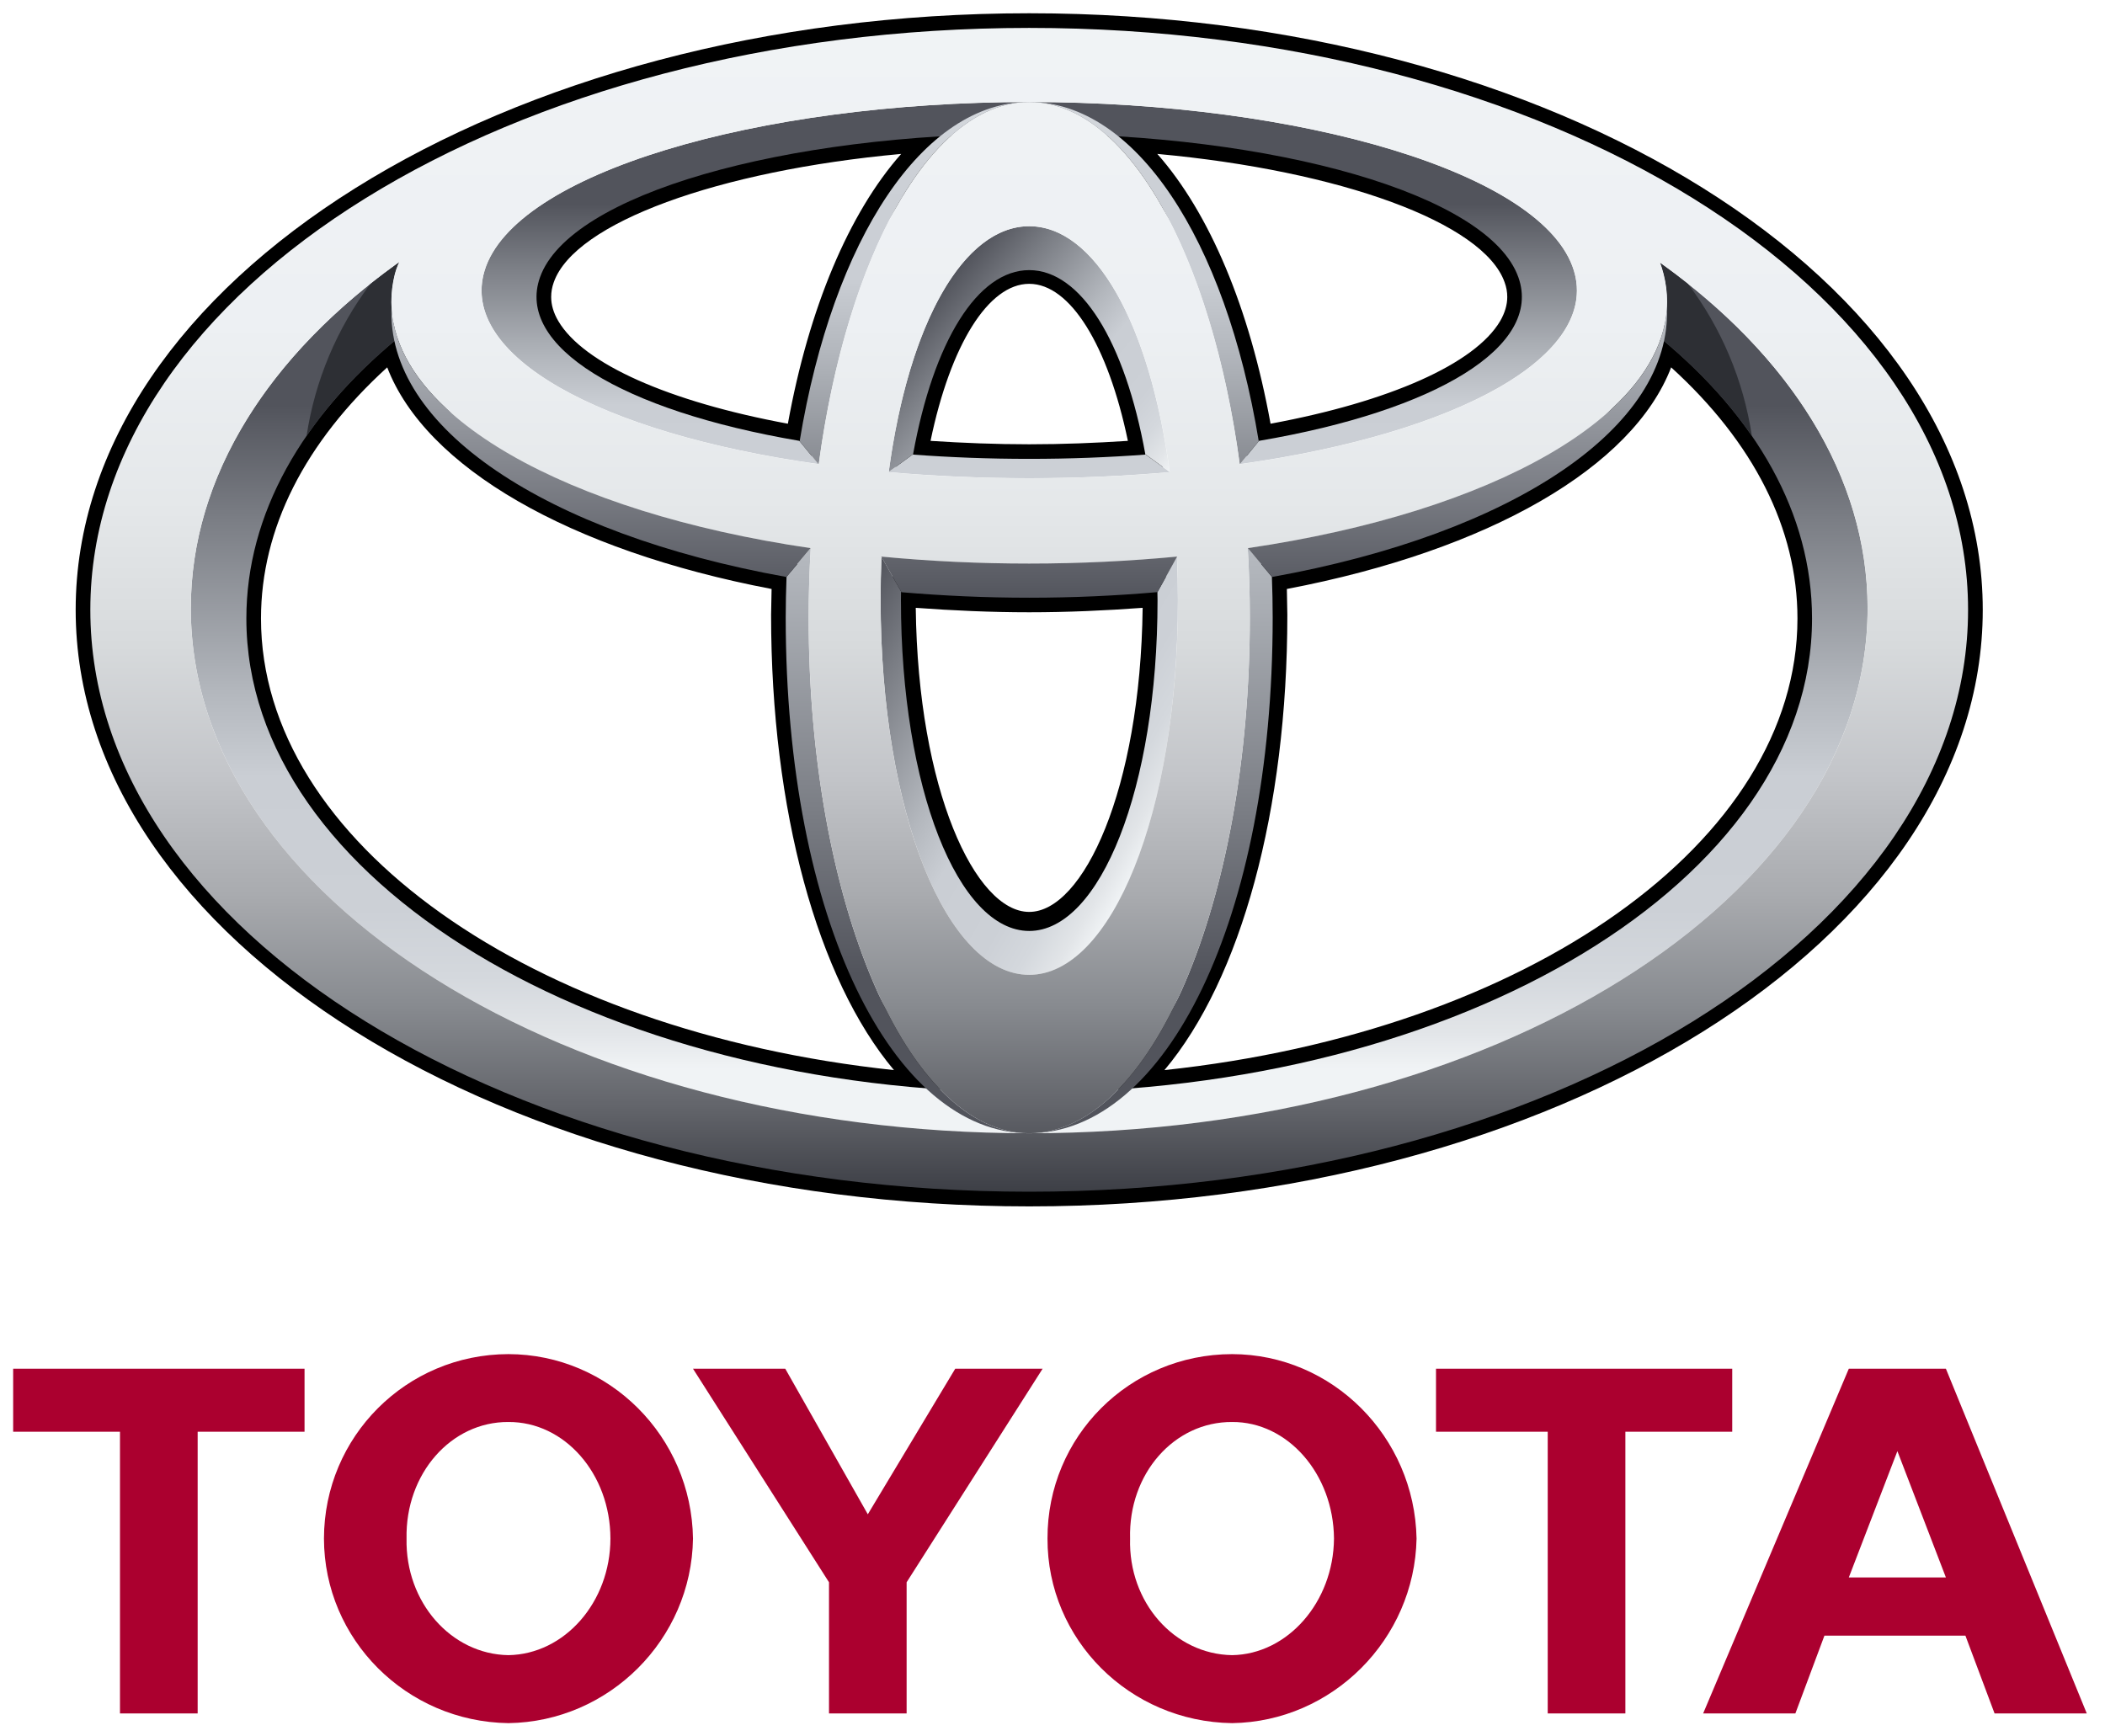
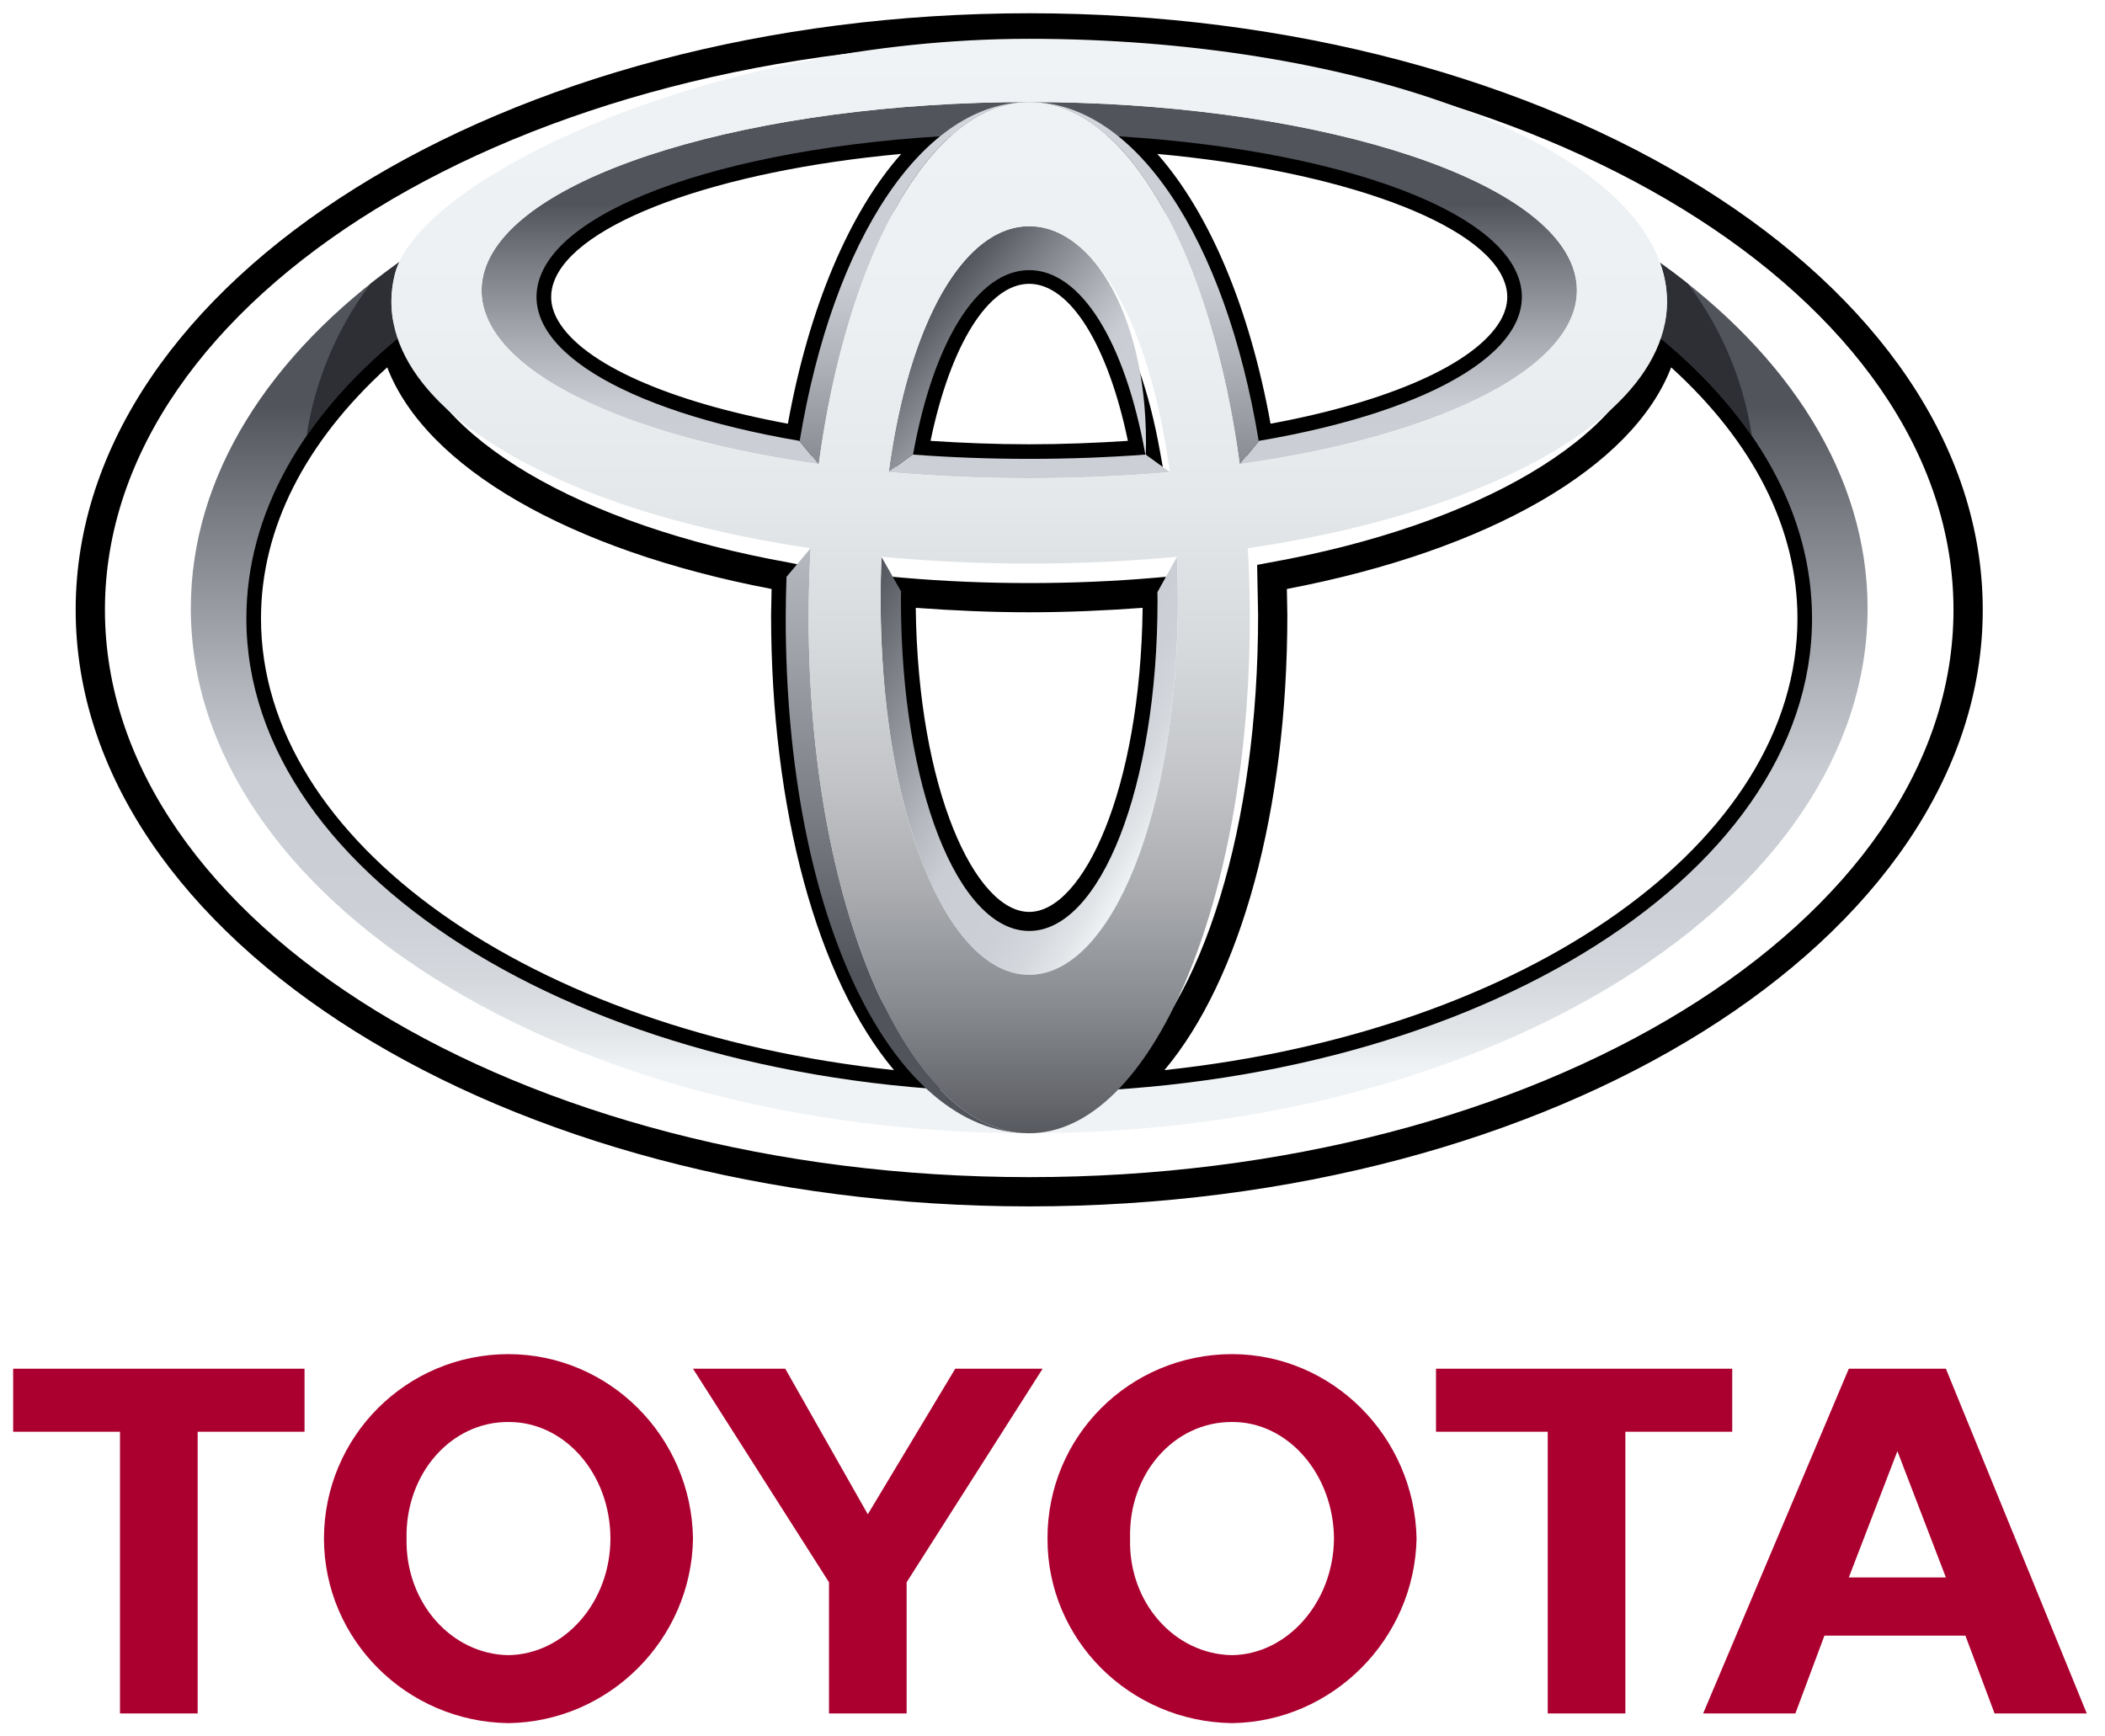
<svg xmlns="http://www.w3.org/2000/svg" width="80" height="66" viewBox="0 0 80 66" fill="none">
  <g clip-path="url(#clip0_8883_231)">
    <path d="M39.81 58.48C39.798 54.603 42.923 51.475 46.825 51.469C50.632 51.475 53.76 54.602 53.836 58.48C53.76 62.313 50.633 65.441 46.825 65.495C42.923 65.441 39.798 62.313 39.81 58.48ZM46.826 62.911C48.932 62.878 50.677 60.899 50.698 58.48C50.677 56.015 48.932 54.035 46.826 54.049C44.628 54.035 42.879 56.014 42.949 58.48C42.879 60.898 44.628 62.878 46.826 62.911ZM61.772 54.419V65.126H58.821V54.419H54.575V52.023H65.833V54.419H61.772ZM69.337 62.169L68.233 65.126H64.728L70.264 52.023H73.953L79.307 65.126H75.803L74.695 62.169H69.337ZM72.11 59.957H73.953L72.11 55.157L70.264 59.957H72.11ZM7.512 54.419V65.126H4.56V54.419H0.5V52.023H11.574V54.419H7.512ZM12.312 58.48C12.318 54.603 15.441 51.475 19.322 51.469C23.153 51.475 26.281 54.602 26.337 58.48C26.281 62.313 23.153 65.441 19.322 65.495C15.441 65.441 12.318 62.313 12.312 58.48ZM19.322 62.911C21.454 62.878 23.197 60.899 23.199 58.48C23.196 56.015 21.454 54.035 19.322 54.049C17.146 54.035 15.4 56.014 15.451 58.48C15.4 60.898 17.146 62.878 19.322 62.911ZM32.981 65.126H34.456V60.141L39.625 52.023H36.304L32.981 57.557L29.843 52.023H26.337L31.506 60.141V65.126H32.981Z" fill="#AB002F" />
    <path d="M2.876 23.179C2.876 35.682 19.133 45.854 39.115 45.854C59.097 45.854 75.354 35.682 75.354 23.179C75.354 10.675 59.097 0.504 39.115 0.504C19.133 0.504 2.876 10.675 2.876 23.179ZM3.988 23.179C3.988 11.29 19.745 1.618 39.115 1.618C58.484 1.618 74.242 11.29 74.242 23.179C74.242 35.07 58.484 44.742 39.115 44.742C19.745 44.742 3.988 35.07 3.988 23.179Z" fill="black" />
    <path d="M35.691 4.626C27.209 5.144 21.049 7.392 19.999 10.354C19.892 10.652 19.837 10.967 19.836 11.284C19.836 11.784 19.977 12.283 20.257 12.761C21.434 14.766 25.088 16.42 30.288 17.307L30.838 17.397L30.931 16.848C31.784 11.641 33.658 7.547 36.073 5.614L37.441 4.518L35.691 4.626ZM21.217 12.2C21.036 11.892 20.947 11.588 20.947 11.288C20.947 11.099 20.979 10.914 21.047 10.726C21.848 8.464 27.293 6.488 34.249 5.85C32.264 8.094 30.739 11.711 29.943 16.105C25.423 15.269 22.173 13.829 21.217 12.2ZM34.14 17.18L34.032 17.785L34.645 17.832C36.1 17.941 37.605 17.999 39.114 17.999C40.624 17.999 42.13 17.941 43.585 17.832L44.198 17.785L44.089 17.18C43.252 12.482 41.391 9.676 39.115 9.676C36.837 9.676 34.976 12.482 34.14 17.18ZM39.115 10.788C40.671 10.788 42.108 13.119 42.865 16.757C41.634 16.837 40.381 16.887 39.114 16.887C37.849 16.887 36.594 16.837 35.365 16.757C36.12 13.119 37.559 10.788 39.115 10.788ZM42.156 5.615C44.57 7.548 46.446 11.642 47.299 16.848L47.39 17.398L47.94 17.308C53.142 16.421 56.798 14.766 57.971 12.761C58.427 11.99 58.514 11.158 58.231 10.355C57.182 7.393 51.021 5.145 42.54 4.627L40.792 4.518L42.156 5.615ZM43.983 5.85C50.937 6.488 56.382 8.467 57.181 10.726C57.251 10.914 57.283 11.099 57.283 11.288C57.283 11.588 57.192 11.892 57.015 12.2C56.056 13.829 52.805 15.269 48.287 16.105C47.491 11.711 45.968 8.095 43.983 5.85ZM14.632 12.537C10.82 15.73 8.806 19.523 8.806 23.508C8.806 32.883 20.238 40.808 35.396 41.937L37.089 42.064L35.8 40.963C32.479 38.122 30.416 31.381 30.416 23.37L30.451 21.477L29.986 21.383C22.013 19.954 16.341 16.601 15.533 12.847L15.34 11.946L14.632 12.537ZM9.919 23.508C9.919 20.091 11.586 16.811 14.716 13.963C16.174 17.756 21.622 20.916 29.324 22.387C29.314 22.821 29.305 23.37 29.305 23.37C29.305 30.798 31.068 37.213 33.975 40.674C20.164 39.2 9.919 31.986 9.919 23.508ZM33.687 22.506L33.684 22.708C33.684 30.154 36.019 35.772 39.115 35.772C42.21 35.772 44.545 30.154 44.545 22.708L44.538 21.904L43.94 21.956C42.366 22.094 40.744 22.162 39.115 22.162C37.487 22.162 35.863 22.094 34.292 21.956L33.693 21.901L33.687 22.506ZM43.426 23.103C43.343 30.031 41.16 34.661 39.115 34.661C37.068 34.661 34.885 30.031 34.803 23.103C36.218 23.207 37.662 23.272 39.115 23.272C40.57 23.272 42.01 23.207 43.426 23.103ZM62.695 12.847C61.888 16.601 56.214 19.954 48.244 21.383L47.777 21.47L47.814 23.37C47.814 31.381 45.75 38.122 42.431 40.963L41.141 42.064L42.832 41.937C57.992 40.807 69.424 32.883 69.424 23.508C69.424 19.523 67.407 15.729 63.595 12.536L62.889 11.945L62.695 12.847ZM63.512 13.963C66.644 16.811 68.312 20.091 68.312 23.508C68.312 31.986 58.068 39.2 44.255 40.674C47.162 37.213 48.925 30.798 48.925 23.37C48.925 23.37 48.914 22.821 48.907 22.387C56.606 20.916 62.054 17.756 63.512 13.963Z" fill="black" />
    <path d="M63.088 9.984C63.139 10.126 63.186 10.27 63.223 10.414C63.433 11.247 63.389 12.065 63.118 12.862C66.734 15.845 68.866 19.523 68.866 23.508C68.866 33.455 55.545 41.521 39.114 41.521C22.683 41.521 9.363 33.455 9.363 23.508C9.363 19.526 11.497 15.845 15.109 12.862C14.84 12.065 14.796 11.247 15.006 10.414C15.049 10.256 15.107 10.103 15.179 9.955C10.244 13.471 7.252 18.078 7.252 23.125C7.252 34.143 21.516 43.074 39.114 43.074C56.71 43.074 70.977 34.143 70.977 23.125C70.977 18.089 67.997 13.492 63.088 9.984Z" fill="url(#paint0_linear_8883_231)" />
    <path d="M43.541 17.278C42.137 17.383 40.657 17.441 39.114 17.441C37.572 17.441 36.093 17.383 34.688 17.278H34.684L33.766 17.945C35.459 18.092 37.247 18.176 39.114 18.176C40.982 18.176 42.77 18.092 44.464 17.945L43.541 17.278ZM59.816 10.289C58.698 6.592 49.478 3.877 39.115 3.877C28.753 3.877 19.534 6.592 18.415 10.289C17.444 13.495 22.744 16.463 31.105 17.64L30.378 16.756C23.615 15.605 19.595 13.151 20.522 10.541C21.646 7.373 29.81 5.079 39.114 5.079C48.417 5.079 56.584 7.374 57.706 10.541C58.633 13.151 54.615 15.605 47.849 16.756L47.126 17.64C55.483 16.463 60.786 13.495 59.816 10.289Z" fill="url(#paint1_linear_8883_231)" />
-     <path d="M34.699 17.278C35.476 12.963 37.16 10.267 39.114 10.267C41.069 10.267 42.753 12.963 43.53 17.278H43.546L44.454 17.937C43.687 12.239 41.587 8.598 39.115 8.598C36.641 8.598 34.542 12.239 33.776 17.937L34.684 17.278H34.699Z" fill="url(#paint2_linear_8883_231)" />
+     <path d="M34.699 17.278C35.476 12.963 37.16 10.267 39.114 10.267C41.069 10.267 42.753 12.963 43.53 17.278H43.546C43.687 12.239 41.587 8.598 39.115 8.598C36.641 8.598 34.542 12.239 33.776 17.937L34.684 17.278H34.699Z" fill="url(#paint2_linear_8883_231)" />
    <path d="M44.73 21.166L43.987 22.509C43.987 22.607 43.992 22.708 43.992 22.81C43.992 29.962 41.805 35.385 39.115 35.385C36.422 35.385 34.24 29.962 34.24 22.81C34.24 22.697 34.242 22.585 34.244 22.477L33.5 21.166C33.478 21.711 33.468 22.257 33.468 22.802C33.468 30.911 35.996 37.054 39.116 37.054C42.236 37.054 44.766 30.911 44.766 22.802C44.765 22.257 44.753 21.711 44.73 21.166Z" fill="url(#paint3_linear_8883_231)" />
    <path d="M31.117 17.644C32.186 9.724 35.362 3.877 39.116 3.877C35.092 3.877 31.662 9.057 30.39 16.772L31.106 17.644H31.117Z" fill="url(#paint4_linear_8883_231)" />
    <path d="M47.115 17.644H47.122L47.839 16.772C46.569 9.057 43.137 3.877 39.115 3.877C42.868 3.878 46.047 9.724 47.115 17.644Z" fill="url(#paint5_linear_8883_231)" />
-     <path d="M48.338 21.925L47.426 20.836H47.419C47.47 21.701 47.499 22.581 47.499 23.475C47.499 34.299 43.745 43.073 39.115 43.073C44.306 43.073 48.368 34.935 48.368 23.475C48.368 22.95 48.357 22.436 48.338 21.925Z" fill="url(#paint6_linear_8883_231)" />
    <path d="M30.733 23.477C30.733 22.583 30.762 21.703 30.812 20.838H30.806L29.892 21.924C29.872 22.441 29.862 22.959 29.861 23.477C29.861 34.937 33.926 43.075 39.115 43.075C34.487 43.075 30.733 34.3 30.733 23.477Z" fill="url(#paint7_linear_8883_231)" />
    <path d="M63.118 12.862C64.501 14.003 65.667 15.247 66.579 16.569C66.263 14.467 65.427 12.477 64.147 10.78C63.801 10.506 63.448 10.241 63.089 9.985C63.14 10.126 63.187 10.27 63.223 10.415C63.433 11.248 63.39 12.065 63.118 12.862ZM15.11 12.862C14.841 12.065 14.797 11.247 15.007 10.414C15.05 10.256 15.108 10.103 15.18 9.955C14.809 10.223 14.444 10.498 14.084 10.78C12.805 12.478 11.969 14.467 11.651 16.569C12.563 15.247 13.728 14.002 15.11 12.862Z" fill="#2D2F34" />
-     <path d="M3.433 23.179C3.433 10.964 19.407 1.061 39.116 1.061C58.821 1.061 74.796 10.964 74.796 23.179C74.796 35.395 58.821 45.296 39.116 45.296C19.407 45.295 3.433 35.396 3.433 23.179ZM39.115 43.074C56.711 43.074 70.978 34.142 70.978 23.124C70.978 12.105 56.711 3.171 39.115 3.171C21.517 3.171 7.252 12.105 7.252 23.124C7.252 34.142 21.517 43.074 39.115 43.074Z" fill="url(#paint8_linear_8883_231)" />
    <path d="M30.733 23.476C30.733 12.765 34.488 3.877 39.115 3.877C43.744 3.877 47.499 12.765 47.499 23.476C47.499 34.3 43.744 43.074 39.115 43.074C34.486 43.074 30.733 34.299 30.733 23.476ZM39.115 37.053C42.235 37.053 44.766 30.911 44.766 22.805C44.766 14.394 42.235 8.598 39.115 8.598C35.995 8.598 33.467 14.394 33.467 22.805C33.467 30.911 35.995 37.053 39.115 37.053Z" fill="url(#paint9_linear_8883_231)" />
    <path d="M15.007 10.415C15.927 6.774 27.049 1.475 39.115 1.475C51.181 1.475 61.921 5.261 63.224 10.415C64.682 16.192 53.964 21.421 39.115 21.421C24.265 21.421 13.546 16.193 15.007 10.415ZM39.115 3.878C28.754 3.878 19.534 6.593 18.416 10.289C17.162 14.43 26.365 18.177 39.115 18.177C51.868 18.177 61.069 14.43 59.817 10.289C58.699 6.593 49.479 3.878 39.115 3.878Z" fill="url(#paint10_linear_8883_231)" />
-     <path d="M33.488 21.155L33.495 21.16L34.26 22.51C35.819 22.643 37.439 22.719 39.115 22.719C40.798 22.719 42.423 22.643 43.991 22.506L44.736 21.159L44.741 21.155C42.949 21.325 41.07 21.42 39.115 21.42C37.237 21.421 35.359 21.333 33.488 21.155ZM63.349 11.664C63.158 15.795 56.808 19.454 47.423 20.834L47.426 20.837L48.342 21.931C57.525 20.28 63.567 16.225 63.349 11.664ZM14.881 11.664C14.664 16.23 20.704 20.28 29.886 21.931L30.804 20.837L30.806 20.834C21.419 19.455 15.074 15.795 14.881 11.664Z" fill="url(#paint11_linear_8883_231)" />
  </g>
  <defs>
    <linearGradient id="paint0_linear_8883_231" x1="39.114" y1="40.61" x2="39.114" y2="15.406" gradientUnits="userSpaceOnUse">
      <stop stop-color="#F0F3F5" />
      <stop offset="0.056" stop-color="#E2E5E8" />
      <stop offset="0.138" stop-color="#D4D8DD" />
      <stop offset="0.242" stop-color="#CCD0D6" />
      <stop offset="0.44" stop-color="#CACED4" />
      <stop offset="0.568" stop-color="#B3B7BD" />
      <stop offset="0.835" stop-color="#797C83" />
      <stop offset="1" stop-color="#52545C" />
    </linearGradient>
    <linearGradient id="paint1_linear_8883_231" x1="39.116" y1="21.407" x2="39.116" y2="7.749" gradientUnits="userSpaceOnUse">
      <stop stop-color="#F0F3F5" />
      <stop offset="0.056" stop-color="#E2E5E8" />
      <stop offset="0.138" stop-color="#D4D8DD" />
      <stop offset="0.242" stop-color="#CCD0D6" />
      <stop offset="0.44" stop-color="#CACED4" />
      <stop offset="0.568" stop-color="#B3B7BD" />
      <stop offset="0.835" stop-color="#797C83" />
      <stop offset="1" stop-color="#52545C" />
    </linearGradient>
    <linearGradient id="paint2_linear_8883_231" x1="43.649" y1="18.896" x2="35.121" y2="11.741" gradientUnits="userSpaceOnUse">
      <stop stop-color="#F0F3F5" />
      <stop offset="0.056" stop-color="#E2E5E8" />
      <stop offset="0.138" stop-color="#D4D8DD" />
      <stop offset="0.242" stop-color="#CCD0D6" />
      <stop offset="0.44" stop-color="#CACED4" />
      <stop offset="0.568" stop-color="#B3B7BD" />
      <stop offset="0.835" stop-color="#797C83" />
      <stop offset="1" stop-color="#52545C" />
    </linearGradient>
    <linearGradient id="paint3_linear_8883_231" x1="44.517" y1="30.8" x2="32.082" y2="23.621" gradientUnits="userSpaceOnUse">
      <stop stop-color="#F0F3F5" />
      <stop offset="0.056" stop-color="#E2E5E8" />
      <stop offset="0.138" stop-color="#D4D8DD" />
      <stop offset="0.242" stop-color="#CCD0D6" />
      <stop offset="0.44" stop-color="#CACED4" />
      <stop offset="0.568" stop-color="#B3B7BD" />
      <stop offset="0.835" stop-color="#797C83" />
      <stop offset="1" stop-color="#52545C" />
    </linearGradient>
    <linearGradient id="paint4_linear_8883_231" x1="34.753" y1="1.06" x2="34.753" y2="22.721" gradientUnits="userSpaceOnUse">
      <stop stop-color="#F0F3F5" />
      <stop offset="0.056" stop-color="#E2E5E8" />
      <stop offset="0.138" stop-color="#D4D8DD" />
      <stop offset="0.242" stop-color="#CCD0D6" />
      <stop offset="0.44" stop-color="#CACED4" />
      <stop offset="0.568" stop-color="#B3B7BD" />
      <stop offset="0.835" stop-color="#797C83" />
      <stop offset="1" stop-color="#52545C" />
    </linearGradient>
    <linearGradient id="paint5_linear_8883_231" x1="43.477" y1="1.06" x2="43.477" y2="22.721" gradientUnits="userSpaceOnUse">
      <stop stop-color="#F0F3F5" />
      <stop offset="0.056" stop-color="#E2E5E8" />
      <stop offset="0.138" stop-color="#D4D8DD" />
      <stop offset="0.242" stop-color="#CCD0D6" />
      <stop offset="0.44" stop-color="#CACED4" />
      <stop offset="0.568" stop-color="#B3B7BD" />
      <stop offset="0.835" stop-color="#797C83" />
      <stop offset="1" stop-color="#52545C" />
    </linearGradient>
    <linearGradient id="paint6_linear_8883_231" x1="43.741" y1="0.876" x2="43.741" y2="37.027" gradientUnits="userSpaceOnUse">
      <stop stop-color="#F0F3F5" />
      <stop offset="0.056" stop-color="#E2E5E8" />
      <stop offset="0.138" stop-color="#D4D8DD" />
      <stop offset="0.242" stop-color="#CCD0D6" />
      <stop offset="0.44" stop-color="#CACED4" />
      <stop offset="0.568" stop-color="#B3B7BD" />
      <stop offset="0.835" stop-color="#797C83" />
      <stop offset="1" stop-color="#52545C" />
    </linearGradient>
    <linearGradient id="paint7_linear_8883_231" x1="34.488" y1="0.878" x2="34.488" y2="37.029" gradientUnits="userSpaceOnUse">
      <stop stop-color="#F0F3F5" />
      <stop offset="0.056" stop-color="#E2E5E8" />
      <stop offset="0.138" stop-color="#D4D8DD" />
      <stop offset="0.242" stop-color="#CCD0D6" />
      <stop offset="0.44" stop-color="#CACED4" />
      <stop offset="0.568" stop-color="#B3B7BD" />
      <stop offset="0.835" stop-color="#797C83" />
      <stop offset="1" stop-color="#52545C" />
    </linearGradient>
    <linearGradient id="paint8_linear_8883_231" x1="39.114" y1="1.061" x2="39.114" y2="45.296" gradientUnits="userSpaceOnUse">
      <stop stop-color="#F0F3F5" />
      <stop offset="0.253" stop-color="#EDF0F3" />
      <stop offset="0.406" stop-color="#E5E8EA" />
      <stop offset="0.531" stop-color="#D7DADC" />
      <stop offset="0.642" stop-color="#C3C5C9" />
      <stop offset="0.744" stop-color="#A9ABAF" />
      <stop offset="0.839" stop-color="#888B90" />
      <stop offset="0.926" stop-color="#63656B" />
      <stop offset="1" stop-color="#3D3F46" />
    </linearGradient>
    <linearGradient id="paint9_linear_8883_231" x1="39.116" y1="1.059" x2="39.116" y2="45.297" gradientUnits="userSpaceOnUse">
      <stop stop-color="#F0F3F5" />
      <stop offset="0.253" stop-color="#EDF0F3" />
      <stop offset="0.406" stop-color="#E5E8EA" />
      <stop offset="0.531" stop-color="#D7DADC" />
      <stop offset="0.642" stop-color="#C3C5C9" />
      <stop offset="0.744" stop-color="#A9ABAF" />
      <stop offset="0.839" stop-color="#888B90" />
      <stop offset="0.926" stop-color="#63656B" />
      <stop offset="1" stop-color="#3D3F46" />
    </linearGradient>
    <linearGradient id="paint10_linear_8883_231" x1="39.115" y1="1.064" x2="39.115" y2="45.301" gradientUnits="userSpaceOnUse">
      <stop stop-color="#F0F3F5" />
      <stop offset="0.253" stop-color="#EDF0F3" />
      <stop offset="0.406" stop-color="#E5E8EA" />
      <stop offset="0.531" stop-color="#D7DADC" />
      <stop offset="0.642" stop-color="#C3C5C9" />
      <stop offset="0.744" stop-color="#A9ABAF" />
      <stop offset="0.839" stop-color="#888B90" />
      <stop offset="0.926" stop-color="#63656B" />
      <stop offset="1" stop-color="#3D3F46" />
    </linearGradient>
    <linearGradient id="paint11_linear_8883_231" x1="39.115" y1="10.236" x2="39.115" y2="22.843" gradientUnits="userSpaceOnUse">
      <stop stop-color="#CACED4" />
      <stop offset="1" stop-color="#52545C" />
    </linearGradient>
    <clipPath id="clip0_8883_231">
      <rect width="78.807" height="65" fill="white" transform="translate(0.5 0.5)" />
    </clipPath>
  </defs>
</svg>